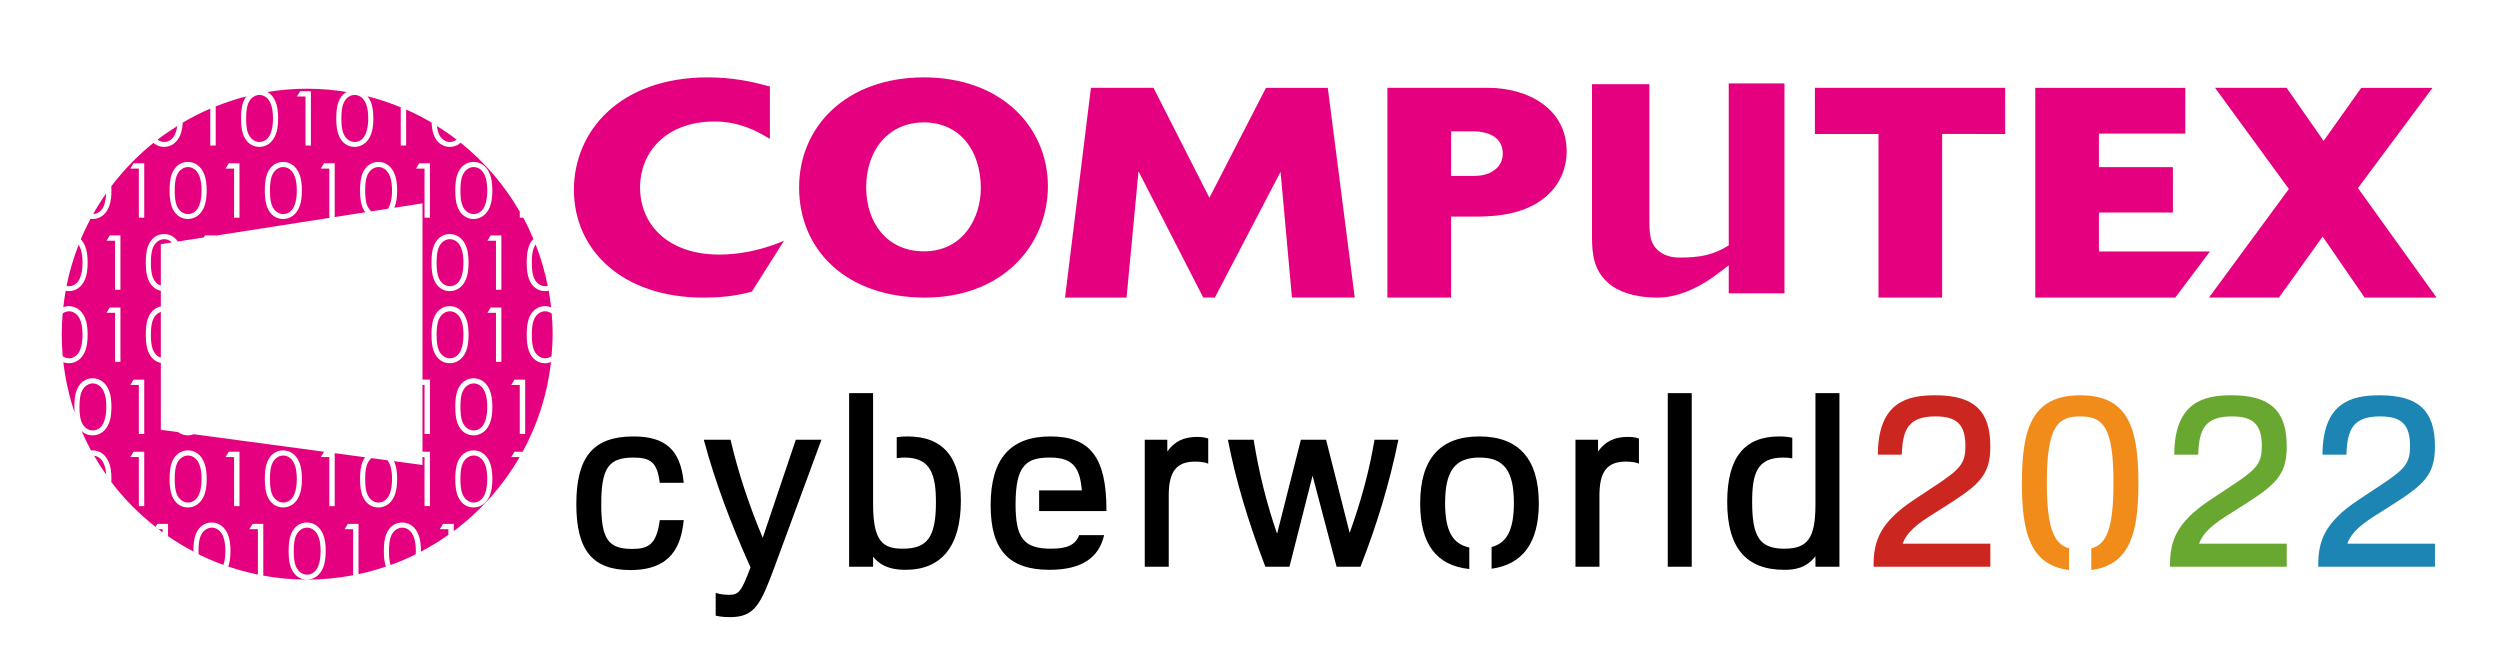
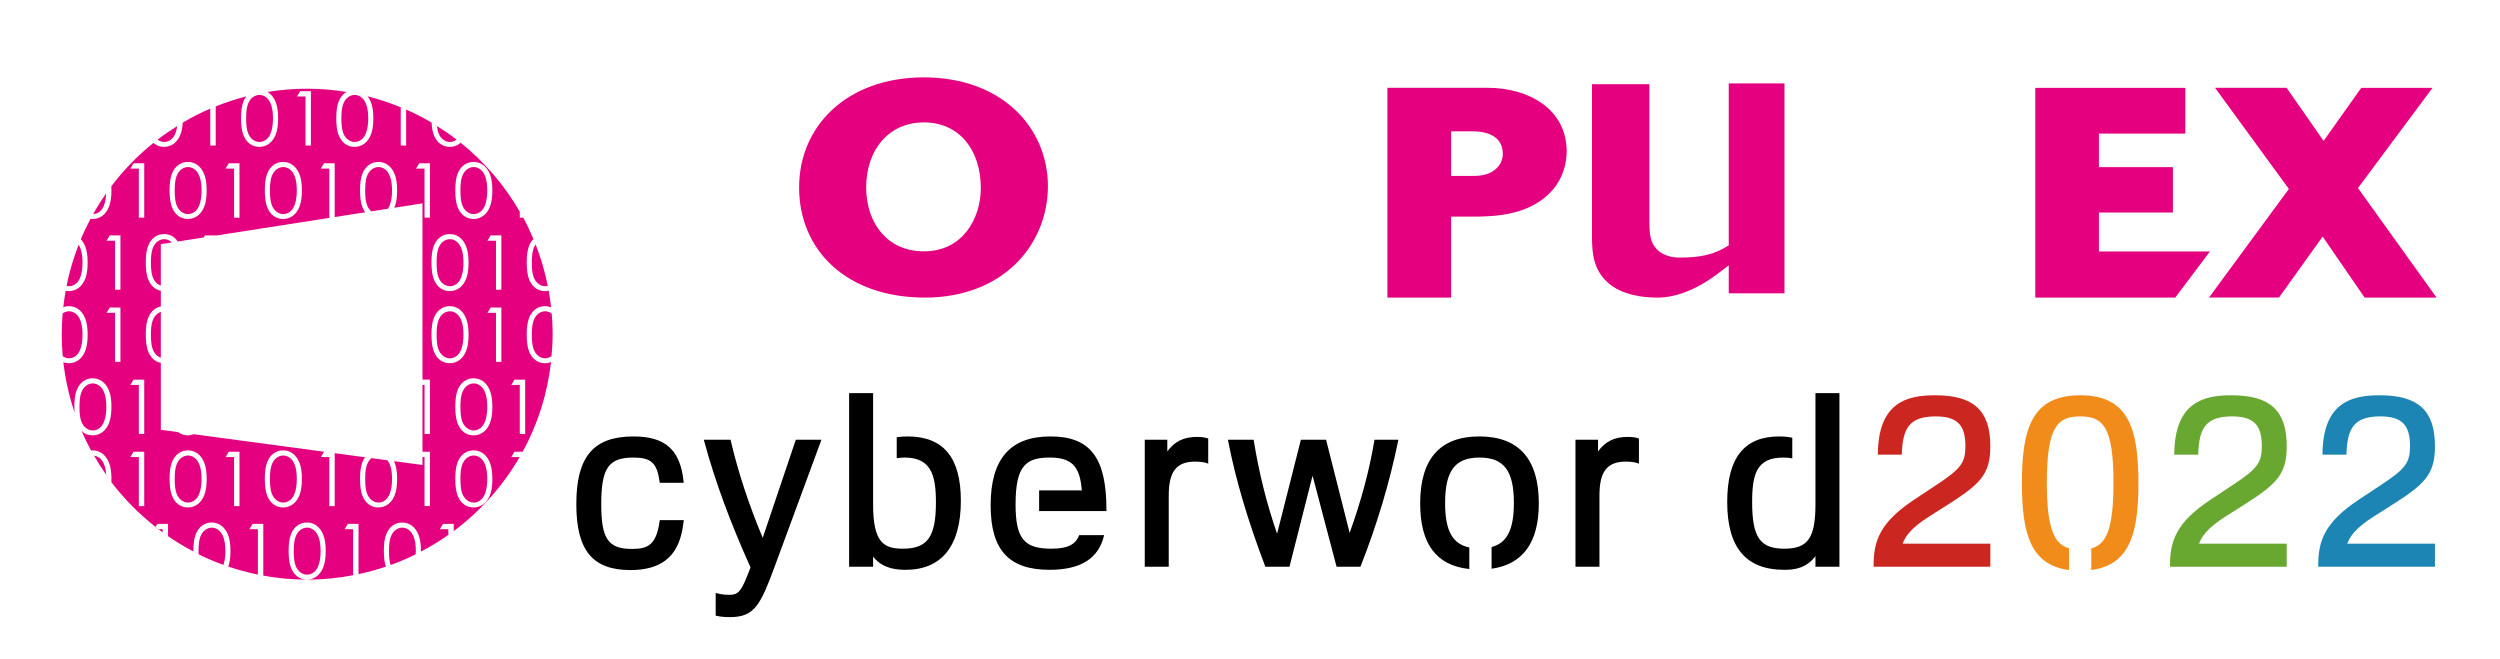
<svg xmlns="http://www.w3.org/2000/svg" version="1.1" id="圖層_1" x="0px" y="0px" width="409.479px" height="107.995px" viewBox="0 0 409.479 107.995" enable-background="new 0 0 409.479 107.995" xml:space="preserve">
  <g>
    <g>
      <g>
-         <path fill="#E4007F" d="M117.784,41.699c-8.281-0.015-12.934-4.81-12.948-11.004c0.014-5.859,4.337-10.783,12.181-10.794     c4.205,0,7.103,1.701,8.383,2.444l0.702,0.406v-8.591l-0.356-0.089c-2.486-0.674-5.686-1.399-9.867-1.399     c-14.331,0.036-21.854,8.74-21.88,18.415c0.026,9.935,7.977,17.647,21.216,17.661c4.06,0,6.401-0.601,7.745-0.921l0.179-0.058     l0.095-0.146l5.179-8.185l-1.287,0.507C124.176,41.042,120.977,41.699,117.784,41.699" />
        <polygon fill="#E4007F" points="398.559,47.998 386.215,30.805 398.426,14.388 386.753,14.388 380.587,23.08 374.524,14.382      362.803,14.382 374.898,30.947 361.817,48.732 373.279,48.732 380.431,38.752 387.31,48.746 399.087,48.746    " />
-         <polygon fill="#E4007F" points="297.266,21.948 307.682,21.948 307.682,48.746 318.107,48.746 318.107,21.936 328.427,21.948      328.427,14.382 297.266,14.382    " />
        <polygon fill="#E4007F" points="343.786,41.186 343.786,34.812 355.904,34.812 355.904,27.372 343.786,27.372 343.786,21.88      357.937,21.88 357.937,14.388 333.361,14.388 333.361,48.746 356.293,48.746 356.436,48.545 361.971,41.186    " />
        <path fill="#E4007F" d="M243.715,14.382h-16.47v34.363h10.435V35.481h4.226c2.798-0.063,9.161-0.116,12.8-4.866     c1.209-1.608,1.902-3.692,1.902-5.79C256.608,17.825,250.34,14.398,243.715,14.382z M244.819,27.831     c-1.138,0.905-2.612,0.987-3.57,0.987h-3.568v-7.311h3.604c2.752,0.034,4.849,1.079,4.858,3.671     C246.142,26.229,245.7,27.167,244.819,27.831z" />
-         <polygon fill="#E4007F" points="207.356,14.388 198.09,32.393 188.93,14.382 178.685,14.382 174.444,48.746 184.517,48.746      186.48,28.061 197.082,48.732 198.986,48.732 209.745,28.142 211.609,48.732 221.896,48.732 217.482,14.388    " />
        <path fill="#E4007F" d="M283.152,40.224l-0.005,0.007v-0.038c-2.482,1.562-4.648,1.994-8.085,1.994     c-2.477,0-4.204-1.26-4.671-3.146c-0.237-0.938-0.237-1.987-0.237-4.024V13.791h-9.396v25.415     c0.062,2.147,0.125,5.019,2.817,7.278c1.351,1.162,3.936,2.262,7.933,2.262c2.657,0,6.12-1.063,10.043-4.065l1.602-1.225v4.592     h9.13V13.665h-9.13V40.224z" />
        <g>
          <g>
            <path fill="#E4007F" d="M151.315,12.67c-12.64,0.021-20.419,7.987-20.43,18.024c0.011,10.315,7.754,18.038,20.637,18.051       c12.914-0.038,20.097-8.762,20.117-18.236C171.619,20.881,164.11,12.691,151.315,12.67z M151.315,41.168       c-5.925-0.011-9.421-4.527-9.447-10.495c0.026-6.182,3.727-10.619,9.447-10.627c5.81,0.008,9.32,4.484,9.337,10.764       C160.635,35.709,157.76,41.168,151.315,41.168z" />
          </g>
        </g>
      </g>
      <path d="M108.064,85.196l-0.031,0.215c-0.546,3.826-1.888,4.499-4.505,4.499c-3.916,0-5.048-1.639-5.048-7.308    c0-5.94,1.185-7.658,5.282-7.658c2.885,0,3.843,0.878,4.271,3.915l0.03,0.215h3.923l-0.029-0.276    c-0.542-5.126-2.993-7.313-8.196-7.313c-6.564,0-9.365,3.313-9.365,11.079c0,7.575,2.649,10.807,8.859,10.807    c6.901,0,8.275-4.219,8.702-7.895l0.032-0.279H108.064z" />
      <path d="M130.345,72.029l-5.417,16.063c-2.27-5.419-4.026-10.754-5.223-15.869l-0.045-0.193h-4.382l0.085,0.315    c1.748,6.445,4.224,13.181,7.567,20.59c-1.504,3.987-1.912,4.494-3.547,4.494c-1.039,0-1.832-0.223-1.84-0.225l-0.319-0.091v3.721    l0.189,0.047c0.033,0.009,0.824,0.203,2.125,0.203c4.1,0,5.052-2.052,7.441-8.539l7.565-20.516H130.345z" />
      <path d="M148.639,71.484c-0.641,0-1.226,0.043-1.764,0.129v3.439c0.405-0.069,0.836-0.108,1.296-0.108    c4.269,0,5.126,2.796,5.126,7.308c0,5.696-1.372,7.619-5.438,7.619c-3.219,0-4.854-1.13-4.854-7.308v-18.17h-3.928v28.432h3.928    v-1.64c0.916,1.124,2.301,2.146,5.321,2.146c5.923,0,9.054-3.912,9.054-11.313C157.382,74.929,154.522,71.484,148.639,71.484z" />
      <path d="M197.731,71.771c-0.024-0.009-0.598-0.21-1.604-0.21c-2.223,0-3.704,0.7-4.931,2.381v-1.913h-3.694v20.796h3.928V81.161    c0-3.945,1.259-5.555,4.347-5.555c1.142,0,1.781,0.218,1.787,0.221l0.333,0.115v-4.111L197.731,71.771z" />
      <path d="M225.132,72.029l-0.035,0.208c-0.82,4.852-2.142,9.781-4.035,15.047l-3.86-15.255h-4.129l-3.896,15.396    c-1.688-4.868-2.967-9.973-3.804-15.187l-0.034-0.21h-4.217l0.058,0.298c1.217,6.229,3.183,12.881,6.011,20.337l0.062,0.161h3.951    l3.784-14.912l3.883,14.726l0.05,0.187h3.907l0.063-0.158c2.654-6.753,4.703-13.596,6.09-20.337l0.062-0.301H225.132z" />
      <path d="M242.29,71.484c-6.422,0-9.678,3.688-9.678,10.962c0,6.658,2.644,10.185,8.049,10.755v-3.53    c-2.788-0.577-3.965-2.797-3.965-7.263c0-5.302,1.632-7.464,5.633-7.464c4,0,5.632,2.151,5.632,7.425    c0,4.32-1.085,6.555-3.652,7.233v3.55c5.132-0.715,7.736-4.303,7.736-10.706C252.044,75.172,248.762,71.484,242.29,71.484z" />
      <path d="M268.278,71.771c-0.023-0.009-0.597-0.21-1.603-0.21c-2.224,0-3.703,0.7-4.932,2.381v-1.913h-3.694v20.796h3.928V81.161    c0-3.945,1.26-5.555,4.348-5.555c1.141,0,1.78,0.218,1.786,0.221l0.333,0.115v-4.111L268.278,71.771z" />
-       <rect x="273.165" y="64.393" width="3.928" height="28.432" />
      <path d="M297.356,64.393v18.209c0,5.502-1.236,7.269-5.087,7.269c-3.999,0-5.282-1.861-5.282-7.658    c0-4.714,0.816-7.269,5.126-7.269c0.519,0,1.003,0.045,1.448,0.133v-3.381c-0.656-0.136-1.37-0.212-2.149-0.212    c-5.726,0-8.509,3.51-8.509,10.729c0,7.482,3.063,11.119,9.366,11.119c1.701,0,3.605-0.283,5.087-2.234v1.728h3.928V64.393    H297.356z" />
      <path fill="#CC2620" d="M315.909,84.644l2.766-1.753c5.534-3.508,7.323-5.041,7.323-9.794c0-5.855-2.708-8.354-9.055-8.354    c-4.56,0-9.237,1.126-9.365,9.479l-0.004,0.254h3.922l0.01-0.239c0.163-3.913,1.091-6.033,5.516-6.033    c3.521,0,4.893,1.36,4.893,4.854c0,2.764-0.729,3.729-4.874,6.453l-3.585,2.376c-5.502,3.655-6.578,6.687-6.578,10.688v0.25    h19.121v-3.772h-14.36C312.036,87.923,312.952,86.523,315.909,84.644z" />
      <path fill="#F18B1A" d="M340.732,64.744c-7.961,0-9.561,5.507-9.561,14.392c0,8.137,1.358,13.419,7.718,14.229v-3.554    c-2.412-0.678-3.634-3.196-3.634-10.715c0-9.262,1.766-10.892,5.477-10.892c3.685,0,5.438,1.624,5.438,10.853    c0,7.645-1.18,10.123-3.633,10.77v3.533c6.357-0.824,7.717-6.103,7.717-14.225C350.253,70.25,348.661,64.744,340.732,64.744z" />
      <path fill="#68A730" d="M364.459,84.644l2.766-1.753c5.534-3.508,7.323-5.041,7.323-9.794c0-5.855-2.708-8.354-9.055-8.354    c-4.56,0-9.237,1.126-9.365,9.479l-0.004,0.254h3.922l0.01-0.239c0.163-3.913,1.091-6.033,5.516-6.033    c3.521,0,4.893,1.36,4.893,4.854c0,2.764-0.729,3.729-4.874,6.453l-3.585,2.376c-5.502,3.655-6.578,6.687-6.578,10.688v0.25    h19.121v-3.772h-14.36C360.586,87.923,361.502,86.523,364.459,84.644z" />
      <path fill="#1D85B4" d="M388.735,84.644l2.766-1.753c5.534-3.508,7.323-5.041,7.323-9.794c0-5.855-2.708-8.354-9.055-8.354    c-4.56,0-9.237,1.126-9.365,9.479l-0.004,0.254h3.922l0.01-0.239c0.163-3.913,1.091-6.033,5.516-6.033    c3.521,0,4.893,1.36,4.893,4.854c0,2.764-0.729,3.729-4.874,6.453l-3.585,2.376c-5.502,3.655-6.578,6.687-6.578,10.688v0.25    h19.121v-3.772h-14.36C384.862,87.923,385.778,86.523,388.735,84.644z" />
      <g>
        <path fill="none" d="M50.312,14.531c-22.202,0-40.202,18.005-40.202,40.208c0,22.2,18,40.206,40.202,40.206     c22.208,0,40.206-18.006,40.206-40.206C90.518,32.536,72.521,14.531,50.312,14.531z" />
        <path fill="#E4007F" d="M48.615,78.461c0-0.896-0.099-1.63-0.296-2.201c-0.198-0.571-0.471-0.989-0.82-1.254     s-0.717-0.396-1.104-0.396c-0.396,0-0.767,0.132-1.114,0.396s-0.611,0.654-0.793,1.169c-0.181,0.515-0.272,1.277-0.272,2.286     c0,1.006,0.089,1.766,0.269,2.281c0.18,0.515,0.445,0.905,0.796,1.172s0.722,0.399,1.114,0.399c0.396,0,0.765-0.13,1.107-0.391     s0.603-0.651,0.781-1.172C48.504,80.118,48.615,79.354,48.615,78.461z M76.476,34.666c0.351,0.267,0.722,0.4,1.114,0.4     c0.396,0,0.765-0.13,1.107-0.391s0.603-0.651,0.781-1.172c0.222-0.634,0.333-1.397,0.333-2.29c0-0.896-0.099-1.63-0.296-2.202     c-0.198-0.571-0.471-0.989-0.82-1.253c-0.349-0.265-0.717-0.397-1.104-0.397c-0.396,0-0.767,0.132-1.114,0.397     c-0.347,0.264-0.611,0.654-0.793,1.169c-0.181,0.515-0.272,1.277-0.272,2.287c0,1.005,0.089,1.766,0.269,2.28     S76.125,34.4,76.476,34.666z M51.397,86.819c-0.349-0.265-0.717-0.396-1.104-0.396c-0.396,0-0.767,0.132-1.114,0.396     s-0.611,0.654-0.793,1.169c-0.181,0.515-0.272,1.277-0.272,2.286c0,1.006,0.089,1.766,0.269,2.281     c0.18,0.515,0.445,0.905,0.796,1.172s0.722,0.399,1.114,0.399c0.396,0,0.765-0.13,1.107-0.391s0.603-0.651,0.781-1.172     c0.222-0.634,0.333-1.397,0.333-2.29c0-0.896-0.099-1.63-0.296-2.201C52.02,87.501,51.747,87.083,51.397,86.819z M72.577,46.479     c0.351,0.267,0.722,0.399,1.114,0.399c0.396,0,0.765-0.13,1.107-0.391s0.603-0.651,0.781-1.172     c0.222-0.634,0.333-1.397,0.333-2.29c0-0.896-0.099-1.63-0.296-2.201c-0.198-0.571-0.471-0.989-0.82-1.254     s-0.717-0.396-1.104-0.396c-0.396,0-0.767,0.132-1.114,0.396s-0.611,0.654-0.793,1.169c-0.181,0.515-0.272,1.277-0.272,2.286     c0,1.006,0.089,1.766,0.269,2.281C71.961,45.822,72.226,46.212,72.577,46.479z M45.28,34.666c0.351,0.267,0.722,0.4,1.114,0.4     c0.396,0,0.765-0.13,1.107-0.391s0.603-0.651,0.781-1.172c0.222-0.634,0.333-1.397,0.333-2.29c0-0.896-0.099-1.63-0.296-2.202     c-0.198-0.571-0.471-0.989-0.82-1.253c-0.349-0.265-0.717-0.397-1.104-0.397c-0.396,0-0.767,0.132-1.114,0.397     c-0.347,0.264-0.611,0.654-0.793,1.169c-0.181,0.515-0.272,1.277-0.272,2.287c0,1.005,0.089,1.766,0.269,2.28     S44.929,34.4,45.28,34.666z M41.38,22.854c0.351,0.267,0.722,0.4,1.114,0.4c0.396,0,0.765-0.13,1.107-0.391     s0.603-0.651,0.781-1.172c0.222-0.634,0.333-1.397,0.333-2.29c0-0.896-0.099-1.63-0.296-2.202     c-0.198-0.571-0.471-0.989-0.82-1.253c-0.349-0.265-0.717-0.397-1.104-0.397c-0.396,0-0.767,0.132-1.114,0.397     c-0.347,0.264-0.611,0.654-0.793,1.169c-0.181,0.515-0.272,1.277-0.272,2.287c0,1.005,0.089,1.766,0.269,2.28     S41.029,22.588,41.38,22.854z M29.682,34.666c0.351,0.267,0.722,0.4,1.114,0.4c0.396,0,0.765-0.13,1.107-0.391     s0.603-0.651,0.781-1.172c0.222-0.634,0.333-1.397,0.333-2.29c0-0.896-0.099-1.63-0.296-2.202     c-0.198-0.571-0.471-0.989-0.82-1.253c-0.349-0.265-0.717-0.397-1.104-0.397c-0.396,0-0.767,0.132-1.114,0.397     c-0.347,0.264-0.611,0.654-0.793,1.169c-0.181,0.515-0.272,1.277-0.272,2.287c0,1.005,0.089,1.766,0.269,2.28     S29.331,34.4,29.682,34.666z M31.9,75.006c-0.349-0.265-0.717-0.396-1.104-0.396c-0.396,0-0.767,0.132-1.114,0.396     s-0.611,0.654-0.793,1.169c-0.181,0.515-0.272,1.277-0.272,2.286c0,1.006,0.089,1.766,0.269,2.281     c0.18,0.515,0.445,0.905,0.796,1.172s0.722,0.399,1.114,0.399c0.396,0,0.765-0.13,1.107-0.391s0.603-0.651,0.781-1.172     c0.222-0.634,0.333-1.397,0.333-2.29c0-0.896-0.099-1.63-0.296-2.201C32.522,75.689,32.249,75.271,31.9,75.006z M55.914,19.402     c0,1.005,0.089,1.766,0.269,2.28s0.445,0.906,0.796,1.172c0.351,0.267,0.722,0.4,1.114,0.4c0.396,0,0.765-0.13,1.107-0.391     s0.603-0.651,0.781-1.172c0.222-0.634,0.333-1.397,0.333-2.29c0-0.896-0.099-1.63-0.296-2.202     c-0.198-0.571-0.471-0.989-0.82-1.253c-0.349-0.265-0.717-0.397-1.104-0.397c-0.396,0-0.767,0.132-1.114,0.397     c-0.347,0.264-0.611,0.654-0.793,1.169C56.004,17.63,55.914,18.393,55.914,19.402z M15.197,70.503     c0.396,0,0.765-0.13,1.107-0.391s0.603-0.651,0.781-1.172c0.222-0.634,0.333-1.397,0.333-2.29c0-0.896-0.099-1.63-0.296-2.201     c-0.198-0.571-0.471-0.989-0.82-1.254s-0.717-0.396-1.104-0.396c-0.396,0-0.767,0.132-1.114,0.396s-0.611,0.654-0.793,1.169     c-0.181,0.515-0.272,1.277-0.272,2.286c0,1.006,0.089,1.766,0.269,2.281c0.18,0.515,0.445,0.905,0.796,1.172     S14.806,70.503,15.197,70.503z M78.694,75.006c-0.349-0.265-0.717-0.396-1.104-0.396c-0.396,0-0.767,0.132-1.114,0.396     s-0.611,0.654-0.793,1.169c-0.181,0.515-0.272,1.277-0.272,2.286c0,1.006,0.089,1.766,0.269,2.281     c0.18,0.515,0.445,0.905,0.796,1.172s0.722,0.399,1.114,0.399c0.396,0,0.765-0.13,1.107-0.391s0.603-0.651,0.781-1.172     c0.222-0.634,0.333-1.397,0.333-2.29c0-0.896-0.099-1.63-0.296-2.201C79.316,75.689,79.043,75.271,78.694,75.006z M26.896,23.254     c0.396,0,0.765-0.13,1.107-0.391s0.603-0.651,0.781-1.172c0.109-0.313,0.189-0.661,0.245-1.037     c-1.106,0.692-2.187,1.421-3.217,2.215C26.154,23.123,26.515,23.254,26.896,23.254z M29.035,20.629     c-0.001,0.01-0.005,0.017-0.006,0.026c0.301-0.188,0.594-0.388,0.9-0.569C29.628,20.264,29.33,20.444,29.035,20.629z      M17.085,33.503c0.181-0.515,0.268-1.138,0.302-1.823c-0.763,1.087-1.473,2.213-2.127,3.375c0.371-0.014,0.721-0.134,1.044-0.38     C16.647,34.415,16.908,34.024,17.085,33.503z M24.99,52.55c-0.181,0.515-0.272,1.277-0.272,2.286     c0,1.006,0.089,1.766,0.269,2.281c0.18,0.515,0.445,0.905,0.796,1.172c0.181,0.137,0.367,0.236,0.558,0.303v-7.512     c-0.192,0.065-0.379,0.164-0.558,0.301C25.436,51.646,25.172,52.036,24.99,52.55z M87.382,40.74     c-0.181,0.515-0.272,1.277-0.272,2.286c0,1.006,0.089,1.766,0.269,2.281c0.18,0.515,0.445,0.905,0.796,1.172     s0.722,0.399,1.114,0.399c0.146,0,0.286-0.035,0.424-0.072c-0.467-2.333-1.126-4.596-1.978-6.765     C87.596,40.242,87.477,40.472,87.382,40.74z M89.731,46.803c-0.006,0.002-0.012,0.001-0.018,0.003     c0.042,0.207,0.091,0.411,0.129,0.619C89.807,47.217,89.773,47.009,89.731,46.803z M78.694,63.196     c-0.349-0.265-0.717-0.396-1.104-0.396c-0.396,0-0.767,0.132-1.114,0.396s-0.611,0.654-0.793,1.169     c-0.181,0.515-0.272,1.277-0.272,2.286c0,1.006,0.089,1.766,0.269,2.281c0.18,0.515,0.445,0.905,0.796,1.172     s0.722,0.399,1.114,0.399c0.396,0,0.765-0.13,1.107-0.391s0.603-0.651,0.781-1.172c0.222-0.634,0.333-1.397,0.333-2.29     c0-0.896-0.099-1.63-0.296-2.201C79.316,63.878,79.043,63.46,78.694,63.196z M32.228,90.635     c-0.188-0.095-0.365-0.207-0.551-0.306c0,0.008,0,0.016,0,0.023C31.86,90.449,32.044,90.542,32.228,90.635z M27.525,87.848     v-0.027c-0.167-0.115-0.345-0.218-0.511-0.336C27.184,87.606,27.353,87.73,27.525,87.848z M27.014,87.485     c-0.028-0.021-0.057-0.04-0.085-0.061C26.958,87.445,26.986,87.464,27.014,87.485z M36.591,92.531     c0.264,0.096,0.533,0.18,0.799,0.271c0.001-0.003,0.001-0.006,0.002-0.008c-0.267-0.091-0.537-0.173-0.8-0.269     C36.592,92.527,36.591,92.529,36.591,92.531z M16.302,75.006c-0.282-0.214-0.579-0.316-0.885-0.356     c0.611,1.068,1.272,2.104,1.977,3.107c-0.04-0.583-0.128-1.085-0.271-1.497C16.924,75.689,16.651,75.271,16.302,75.006z      M15.394,74.644c0.008,0.001,0.015,0.005,0.023,0.006c-0.166-0.289-0.35-0.566-0.508-0.86     C15.064,74.078,15.231,74.36,15.394,74.644z M17.398,77.802c0.256,0.366,0.517,0.729,0.784,1.086     c-0.276-0.367-0.525-0.754-0.79-1.131C17.395,77.773,17.397,77.787,17.398,77.802z M26.641,87.219     c0.095,0.069,0.192,0.136,0.288,0.205c-0.099-0.071-0.19-0.151-0.288-0.223V87.219z M25.46,86.32     c0.151,0.119,0.301,0.24,0.453,0.356h0.048c-0.164-0.125-0.327-0.25-0.488-0.378L25.46,86.32z M36.62,88.073     c-0.198-0.571-0.471-0.989-0.82-1.254s-0.717-0.396-1.104-0.396c-0.396,0-0.767,0.132-1.114,0.396s-0.611,0.654-0.793,1.169     c-0.181,0.515-0.272,1.277-0.272,2.286c0,0.183,0.006,0.349,0.012,0.516c1.315,0.65,2.672,1.229,4.064,1.735     c0.214-0.627,0.324-1.375,0.324-2.251C36.916,89.377,36.817,88.644,36.62,88.073z M74.083,87.152     c-0.212,0.156-0.432,0.303-0.647,0.454v0.006C73.652,87.459,73.868,87.306,74.083,87.152z M90.263,50.342     c0.019,0.165,0.04,0.328,0.056,0.493c-0.014-0.163-0.026-0.327-0.044-0.489C90.271,50.344,90.267,50.344,90.263,50.342z      M42.239,94.125c0.224,0.047,0.452,0.083,0.679,0.121c-0.228-0.042-0.452-0.094-0.679-0.14V94.125z M68.944,90.357     c0-0.003,0-0.006,0-0.009c-0.264,0.138-0.524,0.281-0.791,0.414C68.418,90.63,68.682,90.494,68.944,90.357z M89.259,47.683     c-0.569,0-1.082-0.163-1.537-0.49c-0.456-0.326-0.813-0.813-1.068-1.461c-0.256-0.648-0.384-1.555-0.384-2.721     c0-1.175,0.126-2.082,0.378-2.724c0.184-0.468,0.424-0.849,0.717-1.151c-0.501-1.192-1.05-2.359-1.66-3.489h-0.57v-0.973     c-2.509-4.344-5.796-8.178-9.688-11.299c-0.069,0.062-0.138,0.126-0.212,0.18c-0.472,0.336-0.997,0.505-1.574,0.505     c-0.569,0-1.082-0.164-1.537-0.49c-0.456-0.327-0.813-0.814-1.068-1.462c-0.203-0.512-0.322-1.191-0.364-2.027     c-1.342-0.791-2.733-1.504-4.169-2.138v5.893h-0.884v-6.257c-1.752-0.724-3.565-1.33-5.431-1.805     c0.206,0.264,0.387,0.57,0.535,0.932c0.272,0.666,0.408,1.559,0.408,2.681c0,1.118-0.134,2.007-0.402,2.669     s-0.639,1.161-1.11,1.498c-0.472,0.336-0.997,0.505-1.574,0.505c-0.569,0-1.082-0.164-1.537-0.49     c-0.456-0.327-0.813-0.814-1.068-1.462c-0.256-0.647-0.384-1.554-0.384-2.72c0-1.174,0.126-2.082,0.378-2.724     c0.252-0.642,0.608-1.128,1.068-1.458c0.081-0.058,0.165-0.104,0.249-0.152c0.139,0.022,0.274,0.052,0.413,0.076     c-2.232-0.387-4.524-0.598-6.867-0.598c-2.22,0-4.396,0.187-6.519,0.534c0.08,0.045,0.16,0.088,0.237,0.143     c0.468,0.333,0.838,0.832,1.111,1.498c0.272,0.666,0.408,1.559,0.408,2.681c0,1.118-0.134,2.007-0.402,2.669     s-0.639,1.161-1.11,1.498c-0.472,0.336-0.997,0.505-1.574,0.505c-0.569,0-1.082-0.164-1.537-0.49     c-0.456-0.327-0.813-0.814-1.068-1.462c-0.256-0.647-0.384-1.554-0.384-2.72c0-1.174,0.126-2.082,0.378-2.724     c0.132-0.336,0.295-0.625,0.484-0.876c-1.719,0.44-3.389,0.997-5.012,1.65v6.398H34.44v-6.043     c-1.558,0.67-3.062,1.439-4.51,2.293c-0.046,0.794-0.171,1.454-0.38,1.971c-0.269,0.662-0.639,1.161-1.11,1.498     c-0.472,0.336-0.997,0.505-1.574,0.505c-0.569,0-1.082-0.164-1.537-0.49c-0.069-0.049-0.131-0.109-0.195-0.166     c-2.581,2.077-4.902,4.463-6.902,7.107c0.013,0.221,0.022,0.446,0.022,0.688c0,1.118-0.134,2.007-0.402,2.669     s-0.639,1.161-1.11,1.498c-0.472,0.336-0.997,0.505-1.574,0.505c-0.118,0-0.231-0.011-0.344-0.025     c-0.579,1.085-1.112,2.198-1.592,3.339c0.285,0.303,0.526,0.681,0.716,1.145c0.272,0.666,0.408,1.56,0.408,2.682     c0,1.117-0.134,2.007-0.402,2.669s-0.639,1.161-1.11,1.498c-0.472,0.337-0.997,0.505-1.574,0.505     c-0.177,0-0.347-0.022-0.513-0.054c-0.157,0.882-0.286,1.774-0.385,2.676c0.283-0.104,0.582-0.162,0.898-0.162     c0.577,0,1.1,0.166,1.567,0.499c0.468,0.333,0.838,0.833,1.111,1.498c0.272,0.666,0.408,1.56,0.408,2.682     c0,1.117-0.134,2.007-0.402,2.669s-0.639,1.161-1.11,1.498c-0.472,0.337-0.997,0.505-1.574,0.505     c-0.313,0-0.608-0.055-0.888-0.154c-0.038-0.331-0.071-0.664-0.101-0.997c0.323,0.222,0.662,0.347,1.019,0.347     c0.396,0,0.765-0.13,1.107-0.391s0.603-0.651,0.781-1.172c0.222-0.634,0.333-1.397,0.333-2.29c0-0.896-0.099-1.63-0.296-2.201     c-0.198-0.571-0.471-0.989-0.82-1.254s-0.717-0.396-1.104-0.396c-0.367,0-0.71,0.126-1.035,0.353     c-0.094,1.121-0.153,2.253-0.153,3.398c0,4.482,0.745,8.788,2.1,12.815c-0.02-0.286-0.033-0.588-0.033-0.915     c0-1.175,0.126-2.082,0.378-2.724c0.252-0.642,0.608-1.128,1.068-1.459c0.46-0.33,0.975-0.496,1.543-0.496     c0.577,0,1.1,0.166,1.567,0.499c0.468,0.333,0.838,0.833,1.111,1.498c0.272,0.666,0.408,1.56,0.408,2.682     c0,1.117-0.134,2.007-0.402,2.669s-0.639,1.161-1.11,1.498c-0.472,0.337-0.997,0.505-1.574,0.505     c-0.569,0-1.082-0.163-1.537-0.49c-0.093-0.066-0.179-0.145-0.264-0.225c0.469,1.09,0.982,2.156,1.542,3.194     c0.086-0.008,0.171-0.02,0.259-0.02c0.577,0,1.1,0.166,1.567,0.499c0.468,0.333,0.838,0.833,1.111,1.498     c0.272,0.666,0.408,1.56,0.408,2.682c0,0.182-0.009,0.348-0.016,0.517c-0.019-0.024-0.036-0.051-0.055-0.075     c2.095,2.779,4.557,5.259,7.291,7.41l0.303-0.494h1.749v2.017c1.329,0.917,2.714,1.755,4.152,2.509     c-0.001-0.022-0.002-0.045-0.002-0.07c0-1.175,0.126-2.082,0.378-2.724c0.252-0.642,0.608-1.128,1.068-1.459     c0.46-0.33,0.975-0.496,1.543-0.496c0.577,0,1.1,0.166,1.567,0.499c0.468,0.333,0.838,0.833,1.111,1.498     c0.272,0.666,0.408,1.56,0.408,2.682c0,1.048-0.123,1.887-0.358,2.534c1.574,0.535,3.192,0.974,4.847,1.313v-7.43h-1.398     l0.533-0.872h1.749v8.479c-0.068-0.012-0.137-0.025-0.205-0.037c2.398,0.448,4.867,0.691,7.395,0.691     c2.574,0,5.086-0.254,7.524-0.718v-7.543h-1.398l0.533-0.872h1.749v8.233c1.527-0.327,3.021-0.738,4.479-1.232     c-0.217-0.634-0.33-1.475-0.33-2.546c0-1.175,0.126-2.082,0.378-2.724c0.252-0.642,0.608-1.128,1.068-1.459     c0.46-0.33,0.975-0.496,1.543-0.496c0.577,0,1.1,0.166,1.567,0.499c0.468,0.333,0.838,0.833,1.111,1.498     c0.272,0.666,0.408,1.56,0.408,2.682c0,0.031-0.002,0.059-0.003,0.089c1.561-0.817,3.061-1.733,4.492-2.742v-0.93h-1.398     l0.533-0.872h1.749v1.18c4.368-3.257,8.044-7.386,10.79-12.12h-1.373l0.533-0.872h1.341c2.436-4.454,4.046-9.42,4.643-14.693     c-0.313,0.125-0.643,0.195-0.994,0.195c-0.569,0-1.082-0.163-1.537-0.49c-0.456-0.326-0.813-0.813-1.068-1.461     c-0.256-0.648-0.384-1.555-0.384-2.721c0-1.175,0.126-2.082,0.378-2.724c0.252-0.642,0.608-1.128,1.068-1.459     c0.46-0.33,0.975-0.496,1.543-0.496c0.356,0,0.689,0.072,1.004,0.199c-0.103-0.921-0.226-1.835-0.388-2.736     C89.676,47.652,89.472,47.683,89.259,47.683z M74.947,28.475c0.252-0.642,0.608-1.128,1.068-1.458     c0.46-0.331,0.975-0.497,1.543-0.497c0.577,0,1.1,0.167,1.567,0.5c0.468,0.333,0.838,0.832,1.111,1.498     c0.272,0.666,0.408,1.559,0.408,2.681c0,1.118-0.134,2.007-0.402,2.669s-0.639,1.161-1.11,1.498     c-0.472,0.336-0.997,0.505-1.574,0.505c-0.569,0-1.082-0.164-1.537-0.49c-0.456-0.327-0.813-0.814-1.068-1.462     c-0.256-0.647-0.384-1.554-0.384-2.72C74.569,30.024,74.695,29.117,74.947,28.475z M71.049,40.288     c0.252-0.642,0.608-1.128,1.068-1.459c0.46-0.33,0.975-0.496,1.543-0.496c0.577,0,1.1,0.166,1.567,0.499     c0.468,0.333,0.838,0.833,1.111,1.498c0.272,0.666,0.408,1.56,0.408,2.682c0,1.117-0.134,2.007-0.402,2.669     s-0.639,1.161-1.11,1.498c-0.472,0.337-0.997,0.505-1.574,0.505c-0.569,0-1.082-0.163-1.537-0.49     c-0.456-0.326-0.813-0.813-1.068-1.461c-0.256-0.648-0.384-1.555-0.384-2.721C70.671,41.836,70.797,40.929,71.049,40.288z      M53.073,26.744h1.749v8.806l-0.623,0.097h-0.261v-8.031H52.54L53.073,26.744z M49.173,14.933h1.749v8.903h-0.884v-8.031h-1.398     L49.173,14.933z M43.751,28.475c0.252-0.642,0.608-1.128,1.068-1.458c0.46-0.331,0.975-0.497,1.543-0.497     c0.577,0,1.1,0.167,1.567,0.5c0.468,0.333,0.838,0.832,1.111,1.498c0.272,0.666,0.408,1.559,0.408,2.681     c0,1.118-0.134,2.007-0.402,2.669s-0.639,1.161-1.11,1.498c-0.472,0.336-0.997,0.505-1.574,0.505     c-0.569,0-1.082-0.164-1.537-0.49c-0.456-0.327-0.813-0.814-1.068-1.462c-0.256-0.647-0.384-1.554-0.384-2.72     C43.374,30.024,43.5,29.117,43.751,28.475z M37.475,26.744h1.749v8.903H38.34v-8.031h-1.398L37.475,26.744z M28.153,28.475     c0.252-0.642,0.608-1.128,1.068-1.458c0.46-0.331,0.975-0.497,1.543-0.497c0.577,0,1.1,0.167,1.567,0.5     c0.468,0.333,0.838,0.832,1.111,1.498c0.272,0.666,0.408,1.559,0.408,2.681c0,1.118-0.134,2.007-0.402,2.669     s-0.639,1.161-1.11,1.498c-0.472,0.336-0.997,0.505-1.574,0.505c-0.569,0-1.082-0.164-1.537-0.49     c-0.456-0.327-0.813-0.814-1.068-1.462c-0.256-0.647-0.384-1.554-0.384-2.72C27.775,30.024,27.901,29.117,28.153,28.475z      M19.727,59.27h-0.884v-8.031h-1.398l0.533-0.872h1.749V59.27z M19.727,47.459h-0.884v-8.031h-1.398l0.533-0.872h1.749V47.459z      M23.625,82.895h-0.884v-8.031h-1.398l0.533-0.872h1.749V82.895z M23.625,71.084h-0.884v-8.031h-1.398l0.533-0.872h1.749V71.084z      M23.625,35.647h-0.884v-8.031h-1.398l0.533-0.872h1.749V35.647z M33.449,81.116c-0.269,0.662-0.639,1.161-1.11,1.498     c-0.472,0.337-0.997,0.505-1.574,0.505c-0.569,0-1.082-0.163-1.537-0.49c-0.456-0.326-0.813-0.813-1.068-1.461     c-0.256-0.648-0.384-1.555-0.384-2.721c0-1.175,0.126-2.082,0.378-2.724c0.252-0.642,0.608-1.128,1.068-1.459     c0.46-0.33,0.975-0.496,1.543-0.496c0.577,0,1.1,0.166,1.567,0.499c0.468,0.333,0.838,0.833,1.111,1.498     c0.272,0.666,0.408,1.56,0.408,2.682C33.852,79.564,33.718,80.454,33.449,81.116z M39.224,82.895H38.34v-8.031h-1.398     l0.533-0.872h1.749V82.895z M44.826,82.628c-0.456-0.326-0.813-0.813-1.068-1.461c-0.256-0.648-0.384-1.555-0.384-2.721     c0-1.175,0.126-2.082,0.378-2.724c0.252-0.642,0.608-1.128,1.068-1.459c0.46-0.33,0.975-0.496,1.543-0.496     c0.577,0,1.1,0.166,1.567,0.499c0.468,0.333,0.838,0.833,1.111,1.498c0.272,0.666,0.408,1.56,0.408,2.682     c0,1.117-0.134,2.007-0.402,2.669s-0.639,1.161-1.11,1.498c-0.472,0.337-0.997,0.505-1.574,0.505     C45.794,83.119,45.282,82.956,44.826,82.628z M52.947,92.928c-0.269,0.662-0.639,1.161-1.11,1.498     c-0.472,0.337-0.997,0.505-1.574,0.505c-0.569,0-1.082-0.163-1.537-0.49c-0.456-0.326-0.813-0.813-1.068-1.461     c-0.256-0.648-0.384-1.555-0.384-2.721c0-1.175,0.126-2.082,0.378-2.724c0.252-0.642,0.608-1.128,1.068-1.459     c0.46-0.33,0.975-0.496,1.543-0.496c0.577,0,1.1,0.166,1.567,0.499c0.468,0.333,0.838,0.833,1.111,1.498     c0.272,0.666,0.408,1.56,0.408,2.682C53.349,91.376,53.215,92.266,52.947,92.928z M54.822,82.895h-0.884v-8.031H52.54     l0.533-0.872h0l1.749,0.235V82.895z M70.42,71.084h-0.884v-8.031h-0.338v10.938h1.222v8.903h-0.884v-8.031h-0.338v1.297     l-5.416-0.729l0.746,0.101c0.037,0.077,0.077,0.149,0.111,0.232c0.272,0.666,0.408,1.56,0.408,2.682     c0,1.117-0.134,2.007-0.402,2.669s-0.639,1.161-1.11,1.498c-0.472,0.337-0.997,0.505-1.574,0.505     c-0.569,0-1.082-0.163-1.537-0.49c-0.456-0.326-0.813-0.813-1.068-1.461c-0.256-0.648-0.384-1.555-0.384-2.721     c0-1.175,0.126-2.082,0.378-2.724c0.123-0.313,0.272-0.588,0.445-0.827l1.054,0.142c-0.331,0.264-0.588,0.64-0.764,1.138     c-0.181,0.515-0.272,1.277-0.272,2.286c0,1.006,0.089,1.766,0.269,2.281c0.18,0.515,0.445,0.905,0.796,1.172     s0.722,0.399,1.114,0.399c0.396,0,0.765-0.13,1.107-0.391s0.603-0.651,0.781-1.172c0.222-0.634,0.333-1.397,0.333-2.29     c0-0.896-0.099-1.63-0.296-2.201c-0.121-0.351-0.274-0.636-0.453-0.871l-31.726-4.268c-0.307,0.119-0.628,0.187-0.972,0.187     c-0.569,0-1.082-0.163-1.537-0.49c-0.017-0.012-0.031-0.027-0.047-0.04l-2.84-0.382V59.438c-0.363-0.071-0.702-0.212-1.012-0.435     c-0.456-0.326-0.813-0.813-1.068-1.461c-0.256-0.648-0.384-1.555-0.384-2.721c0-1.175,0.126-2.082,0.378-2.724     c0.252-0.642,0.608-1.128,1.068-1.459c0.313-0.225,0.654-0.367,1.018-0.439v-2.572c-0.363-0.071-0.702-0.212-1.012-0.435     c-0.456-0.326-0.813-0.813-1.068-1.461c-0.256-0.648-0.384-1.555-0.384-2.721c0-1.175,0.126-2.082,0.378-2.724     c0.252-0.642,0.608-1.128,1.068-1.459c0.46-0.33,0.975-0.496,1.543-0.496c0.577,0,1.1,0.166,1.567,0.499     c0.264,0.188,0.492,0.434,0.694,0.727l5.902-0.921l-1.662,0.259l0.208-0.34h1.749v0.035l24.49-3.82     c-0.179-0.244-0.332-0.528-0.46-0.852c-0.256-0.647-0.384-1.554-0.384-2.72c0-1.174,0.126-2.082,0.378-2.724     c0.252-0.642,0.608-1.128,1.068-1.458c0.46-0.331,0.975-0.497,1.543-0.497c0.577,0,1.1,0.167,1.567,0.5     c0.468,0.333,0.838,0.832,1.111,1.498c0.272,0.666,0.408,1.559,0.408,2.681c0,1.118-0.134,2.007-0.402,2.669     c-0.023,0.058-0.052,0.106-0.077,0.162l-1.019,0.159c0.13-0.195,0.241-0.423,0.33-0.685c0.222-0.634,0.333-1.397,0.333-2.29     c0-0.896-0.099-1.63-0.296-2.202c-0.198-0.571-0.471-0.989-0.82-1.253c-0.349-0.265-0.717-0.397-1.104-0.397     c-0.396,0-0.767,0.132-1.114,0.397c-0.347,0.264-0.611,0.654-0.793,1.169c-0.181,0.515-0.272,1.277-0.272,2.287     c0,1.005,0.089,1.766,0.269,2.28c0.17,0.487,0.423,0.854,0.746,1.119l-0.416,0.065l8.787-1.371v28.874h1.222V71.084z      M70.42,35.647h-0.884v-8.031h-1.398l0.533-0.872h1.749V35.647z M73.661,59.494c-0.569,0-1.082-0.163-1.537-0.49     c-0.456-0.326-0.813-0.813-1.068-1.461c-0.256-0.648-0.384-1.555-0.384-2.721c0-1.175,0.126-2.082,0.378-2.724     c0.252-0.642,0.608-1.128,1.068-1.459c0.46-0.33,0.975-0.496,1.543-0.496c0.577,0,1.1,0.166,1.567,0.499     c0.468,0.333,0.838,0.833,1.111,1.498c0.272,0.666,0.408,1.56,0.408,2.682c0,1.117-0.134,2.007-0.402,2.669     s-0.639,1.161-1.11,1.498C74.762,59.326,74.238,59.494,73.661,59.494z M80.243,81.116c-0.269,0.662-0.639,1.161-1.11,1.498     c-0.472,0.337-0.997,0.505-1.574,0.505c-0.569,0-1.082-0.163-1.537-0.49c-0.456-0.326-0.813-0.813-1.068-1.461     c-0.256-0.648-0.384-1.555-0.384-2.721c0-1.175,0.126-2.082,0.378-2.724c0.252-0.642,0.608-1.128,1.068-1.459     c0.46-0.33,0.975-0.496,1.543-0.496c0.577,0,1.1,0.166,1.567,0.499c0.468,0.333,0.838,0.833,1.111,1.498     c0.272,0.666,0.408,1.56,0.408,2.682C80.646,79.564,80.512,80.454,80.243,81.116z M80.243,69.305     c-0.269,0.662-0.639,1.161-1.11,1.498c-0.472,0.337-0.997,0.505-1.574,0.505c-0.569,0-1.082-0.163-1.537-0.49     c-0.456-0.326-0.813-0.813-1.068-1.461c-0.256-0.648-0.384-1.555-0.384-2.721c0-1.175,0.126-2.082,0.378-2.724     c0.252-0.642,0.608-1.128,1.068-1.459c0.46-0.33,0.975-0.496,1.543-0.496c0.577,0,1.1,0.166,1.567,0.499     c0.468,0.333,0.838,0.833,1.111,1.498c0.272,0.666,0.408,1.56,0.408,2.682C80.646,67.753,80.512,68.643,80.243,69.305z      M82.12,59.27h-0.884v-8.031h-1.398l0.533-0.872h1.749V59.27z M82.12,47.459h-0.884v-8.031h-1.398l0.533-0.872h1.749V47.459z      M86.018,71.084h-0.884v-8.031h-1.398l0.533-0.872h1.749V71.084z M68.112,90.274c0-0.896-0.099-1.63-0.296-2.201     c-0.198-0.571-0.471-0.989-0.82-1.254s-0.717-0.396-1.104-0.396c-0.396,0-0.767,0.132-1.114,0.396s-0.611,0.654-0.793,1.169     c-0.181,0.515-0.272,1.277-0.272,2.286c0,1.001,0.088,1.757,0.267,2.272c1.404-0.508,2.772-1.091,4.098-1.745     C68.086,90.624,68.112,90.463,68.112,90.274z M57.837,94.223c0.295-0.056,0.591-0.111,0.884-0.174v-0.012     c-0.294,0.063-0.587,0.126-0.884,0.182V94.223z M63.979,92.55c0-0.001,0-0.003-0.001-0.004c-0.256,0.093-0.52,0.171-0.778,0.259     c0,0.003,0.001,0.006,0.002,0.008C63.461,92.725,63.723,92.643,63.979,92.55z M90.253,59.296     c0.037-0.322,0.068-0.647,0.097-0.973c-0.004,0.003-0.009,0.004-0.014,0.007C90.307,58.653,90.289,58.977,90.253,59.296z      M70.692,20.082c0.3,0.177,0.585,0.375,0.881,0.56c-0.001-0.01-0.003-0.019-0.004-0.029     C71.28,20.432,70.987,20.256,70.692,20.082z M74.797,22.864c-0.002,0.001-0.004,0.002-0.006,0.003     c0.108,0.083,0.223,0.159,0.33,0.243c-0.106-0.083-0.212-0.168-0.319-0.251C74.8,22.86,74.799,22.862,74.797,22.864z      M75.284,23.238c-0.054-0.043-0.108-0.085-0.163-0.128C75.175,23.152,75.23,23.195,75.284,23.238z M65.637,17.562v0.017     c0.293,0.121,0.59,0.234,0.879,0.362C66.224,17.812,65.932,17.684,65.637,17.562z M71.78,21.683     c0.18,0.515,0.445,0.906,0.796,1.172c0.351,0.267,0.722,0.4,1.114,0.4c0.393,0,0.76-0.13,1.101-0.387     c-1.033-0.794-2.109-1.532-3.218-2.225C71.618,21.056,71.685,21.409,71.78,21.683z M75.284,23.238     c0.056,0.044,0.107,0.093,0.162,0.137c0.002-0.001,0.004-0.003,0.006-0.005C75.396,23.325,75.339,23.282,75.284,23.238z      M90.319,50.835c0.016,0.178,0.033,0.354,0.048,0.531c-0.341-0.252-0.7-0.382-1.078-0.382c-0.396,0-0.767,0.132-1.114,0.396     s-0.611,0.654-0.793,1.169c-0.181,0.515-0.272,1.277-0.272,2.286c0,1.006,0.089,1.766,0.269,2.281     c0.18,0.515,0.445,0.905,0.796,1.172s0.722,0.399,1.114,0.399c0.374,0,0.721-0.126,1.047-0.358     c0.108-1.186,0.182-2.381,0.182-3.595C90.518,53.418,90.446,52.12,90.319,50.835z M85.134,34.648v0.026     c0.188,0.326,0.391,0.641,0.569,0.972C85.521,35.308,85.326,34.979,85.134,34.648z M25.961,86.676     c0.228,0.174,0.448,0.356,0.68,0.525v-0.525H25.961z M87.374,39.125c-0.003,0.004-0.006,0.009-0.009,0.012     c0.042,0.099,0.088,0.193,0.129,0.292C87.453,39.327,87.416,39.225,87.374,39.125z M10.896,46.808     c-0.054,0.271-0.098,0.547-0.146,0.82c0.002,0,0.004,0,0.006,0.001c0.048-0.273,0.094-0.549,0.148-0.82     C10.901,46.809,10.898,46.809,10.896,46.808z M34.442,17.792c0.291-0.125,0.588-0.236,0.882-0.354v-0.007     C35.029,17.549,34.733,17.666,34.442,17.792z M12.406,46.488c0.343-0.261,0.603-0.651,0.781-1.172     c0.222-0.634,0.333-1.397,0.333-2.29c0-0.896-0.099-1.63-0.296-2.201c-0.097-0.28-0.213-0.524-0.347-0.73     c-0.843,2.155-1.51,4.397-1.973,6.715c0.13,0.033,0.26,0.069,0.395,0.069C11.694,46.878,12.063,46.749,12.406,46.488z      M60.195,15.758c-0.356-0.09-0.718-0.167-1.079-0.247c0.365,0.082,0.728,0.17,1.089,0.262     C60.202,15.769,60.199,15.763,60.195,15.758z M10.264,51.331c0.029-0.344,0.068-0.685,0.106-1.025     c-0.004,0.001-0.008,0.002-0.012,0.003C10.321,50.648,10.293,50.99,10.264,51.331z M12.875,40.09     c0.001,0.001,0.001,0.003,0.002,0.004c0.071-0.182,0.137-0.365,0.211-0.546C13.017,39.729,12.945,39.909,12.875,40.09z      M40.341,15.779c-0.002,0.002-0.003,0.005-0.005,0.008c0.464-0.119,0.933-0.228,1.403-0.33     C41.271,15.558,40.803,15.662,40.341,15.779z M58.603,15.394c0.172,0.036,0.342,0.08,0.514,0.118     C58.945,15.473,58.775,15.431,58.603,15.394z M57.18,15.129c0.477,0.083,0.953,0.166,1.423,0.265     C58.132,15.296,57.656,15.21,57.18,15.129z M43.794,15.065c-0.03,0.005-0.06,0.012-0.09,0.017     C43.735,15.077,43.765,15.07,43.794,15.065L43.794,15.065z M41.739,15.458c0.65-0.14,1.304-0.267,1.965-0.376     C43.044,15.191,42.389,15.316,41.739,15.458z M26.897,39.174c-0.396,0-0.767,0.132-1.114,0.396s-0.611,0.654-0.793,1.169     c-0.181,0.515-0.272,1.277-0.272,2.286c0,1.006,0.089,1.766,0.269,2.281c0.18,0.515,0.445,0.905,0.796,1.172     c0.181,0.137,0.367,0.236,0.558,0.303v-6.789l1.812-0.282c-0.05-0.048-0.098-0.1-0.151-0.14     C27.652,39.306,27.284,39.174,26.897,39.174z M75.912,54.836c0-0.896-0.099-1.63-0.296-2.201     c-0.198-0.571-0.471-0.989-0.82-1.254s-0.717-0.396-1.104-0.396c-0.396,0-0.767,0.132-1.114,0.396s-0.611,0.654-0.793,1.169     c-0.181,0.515-0.272,1.277-0.272,2.286c0,1.006,0.089,1.766,0.269,2.281c0.18,0.515,0.445,0.905,0.796,1.172     s0.722,0.399,1.114,0.399c0.396,0,0.765-0.13,1.107-0.391s0.603-0.651,0.781-1.172C75.801,56.493,75.912,55.729,75.912,54.836z" />
      </g>
      <path d="M176.76,87.648c-0.613,1.602-1.954,2.223-4.591,2.223c-4.466,0-5.827-1.698-5.827-7.269c0-6.513,1.829-7.658,5.671-7.658    c3.918,0,4.882,1.89,5.183,5.383H170.2v3.383h11.023v-0.25c0-8.506-2.657-11.976-9.171-11.976c-6.591,0-9.794,3.688-9.794,11.274    c0,7.313,2.973,10.573,9.639,10.573c5.141,0,8.077-1.867,8.95-5.684H176.76z" />
    </g>
  </g>
</svg>